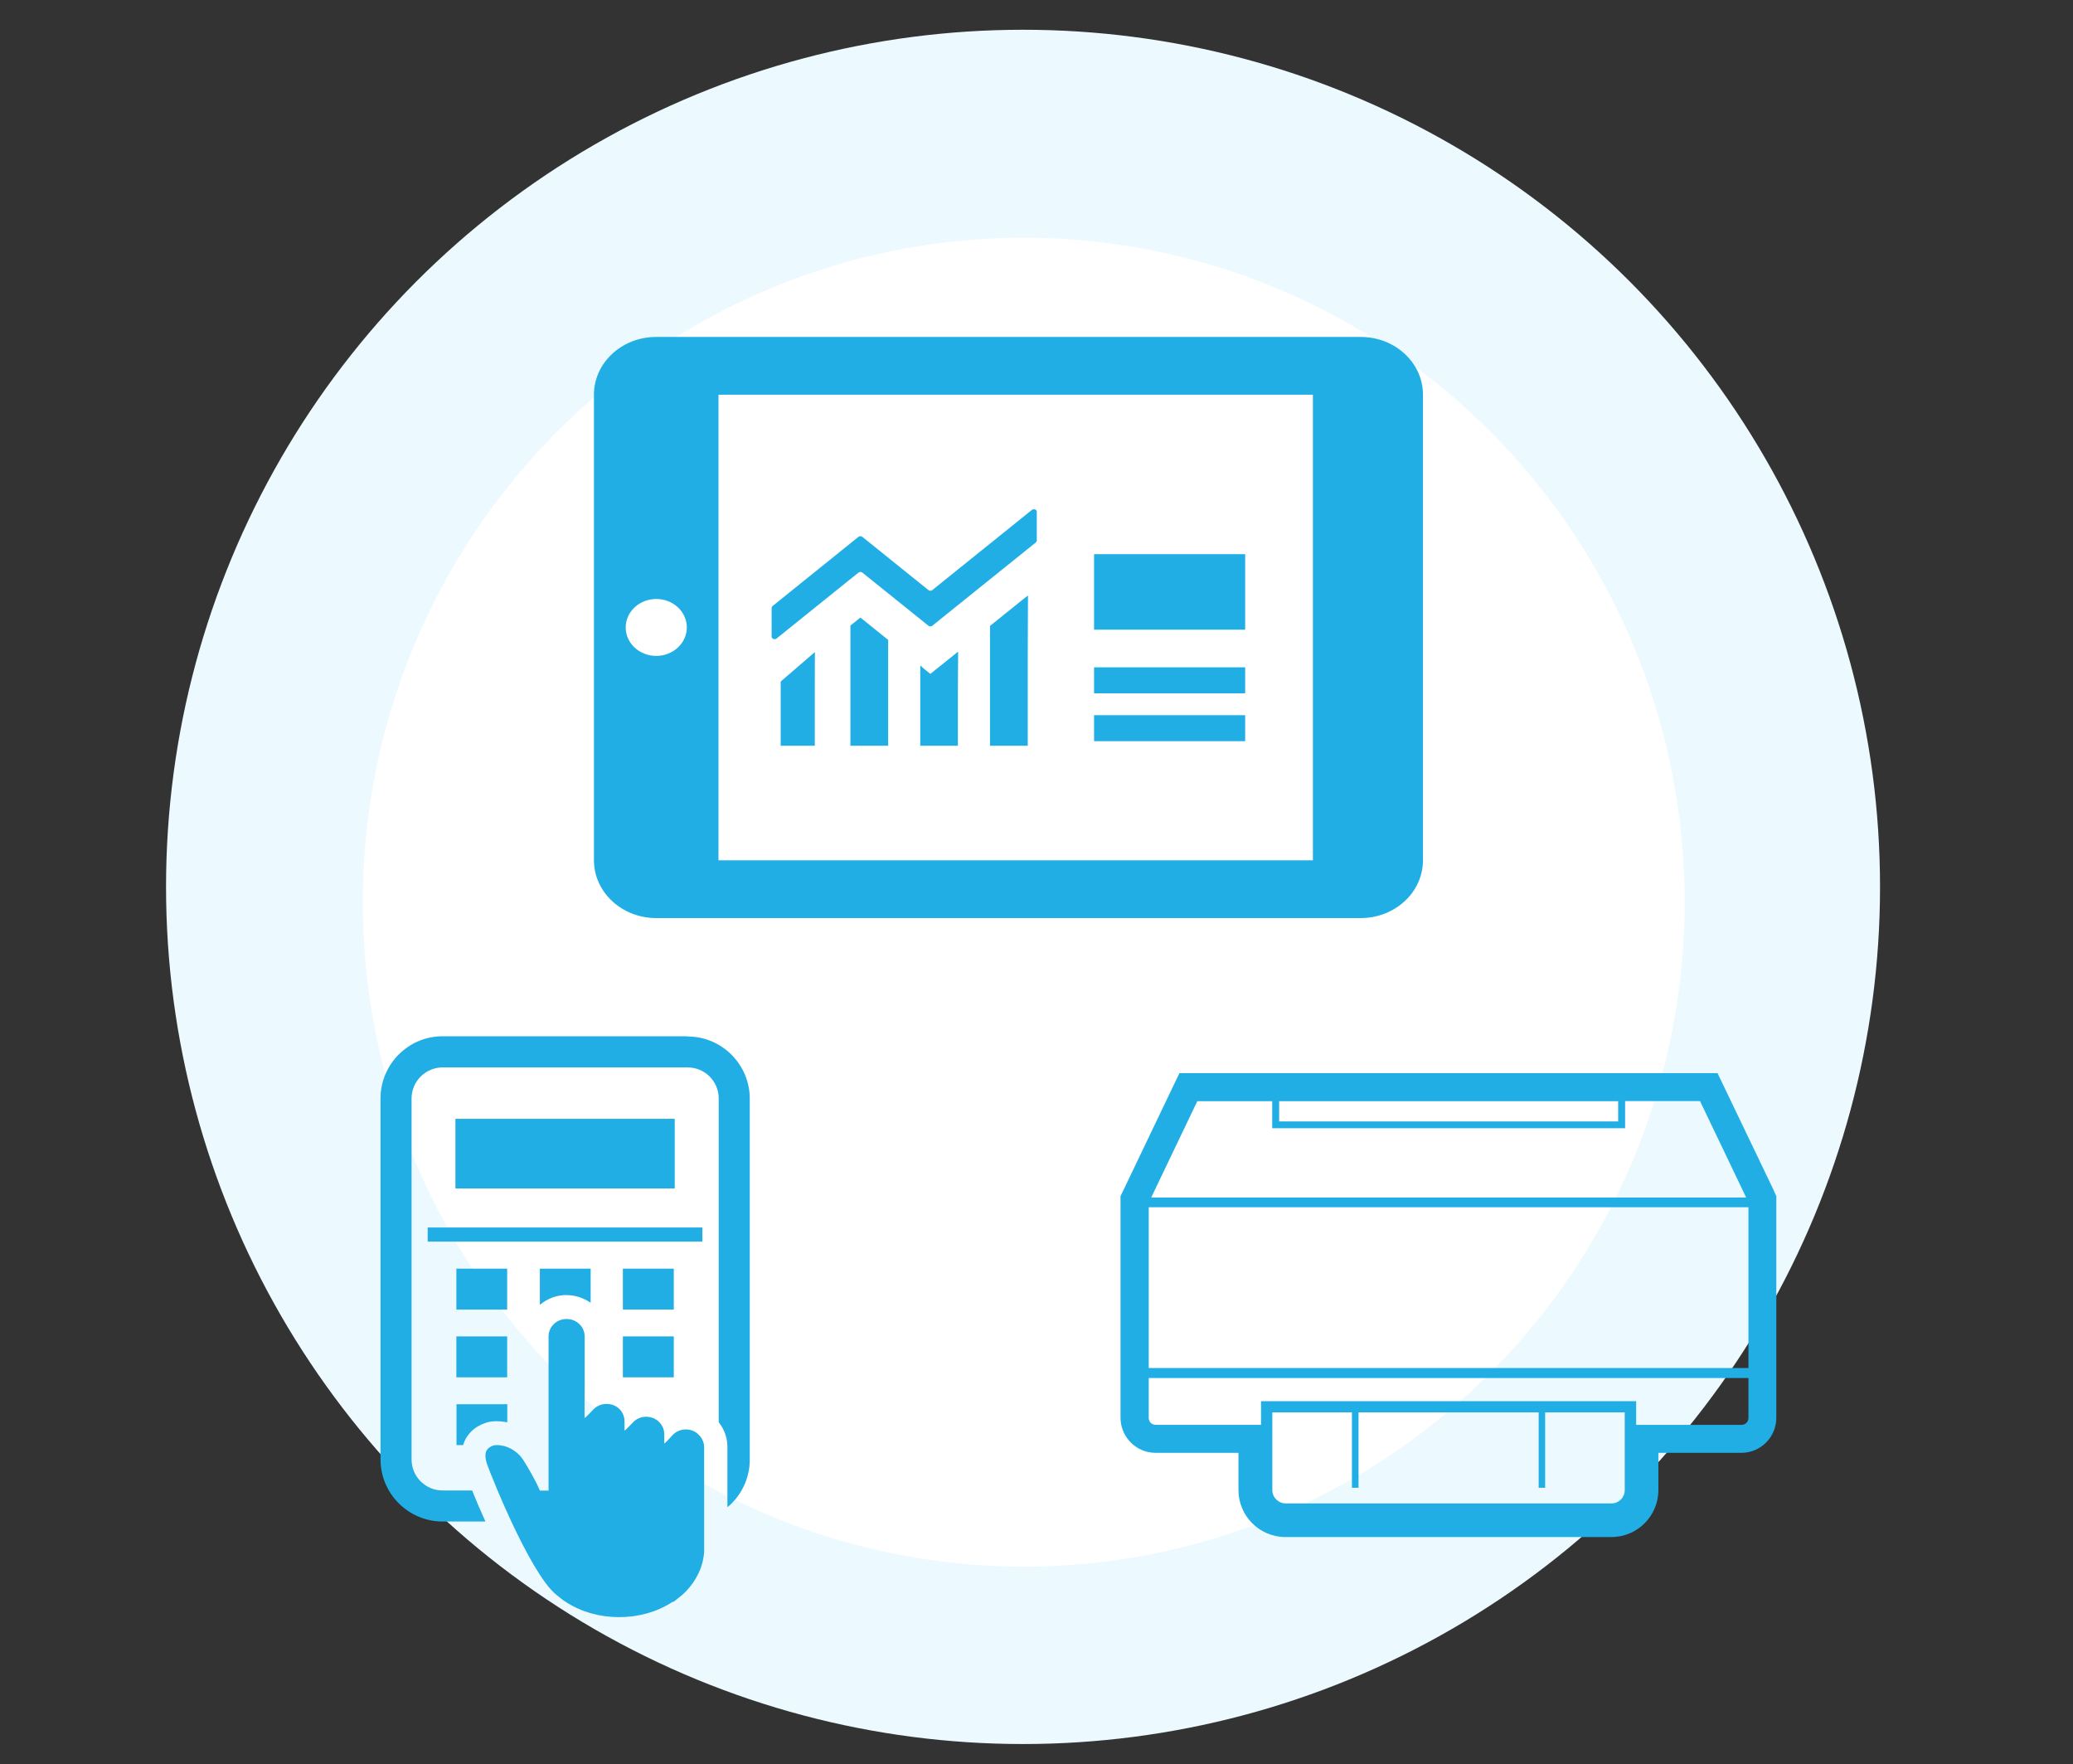
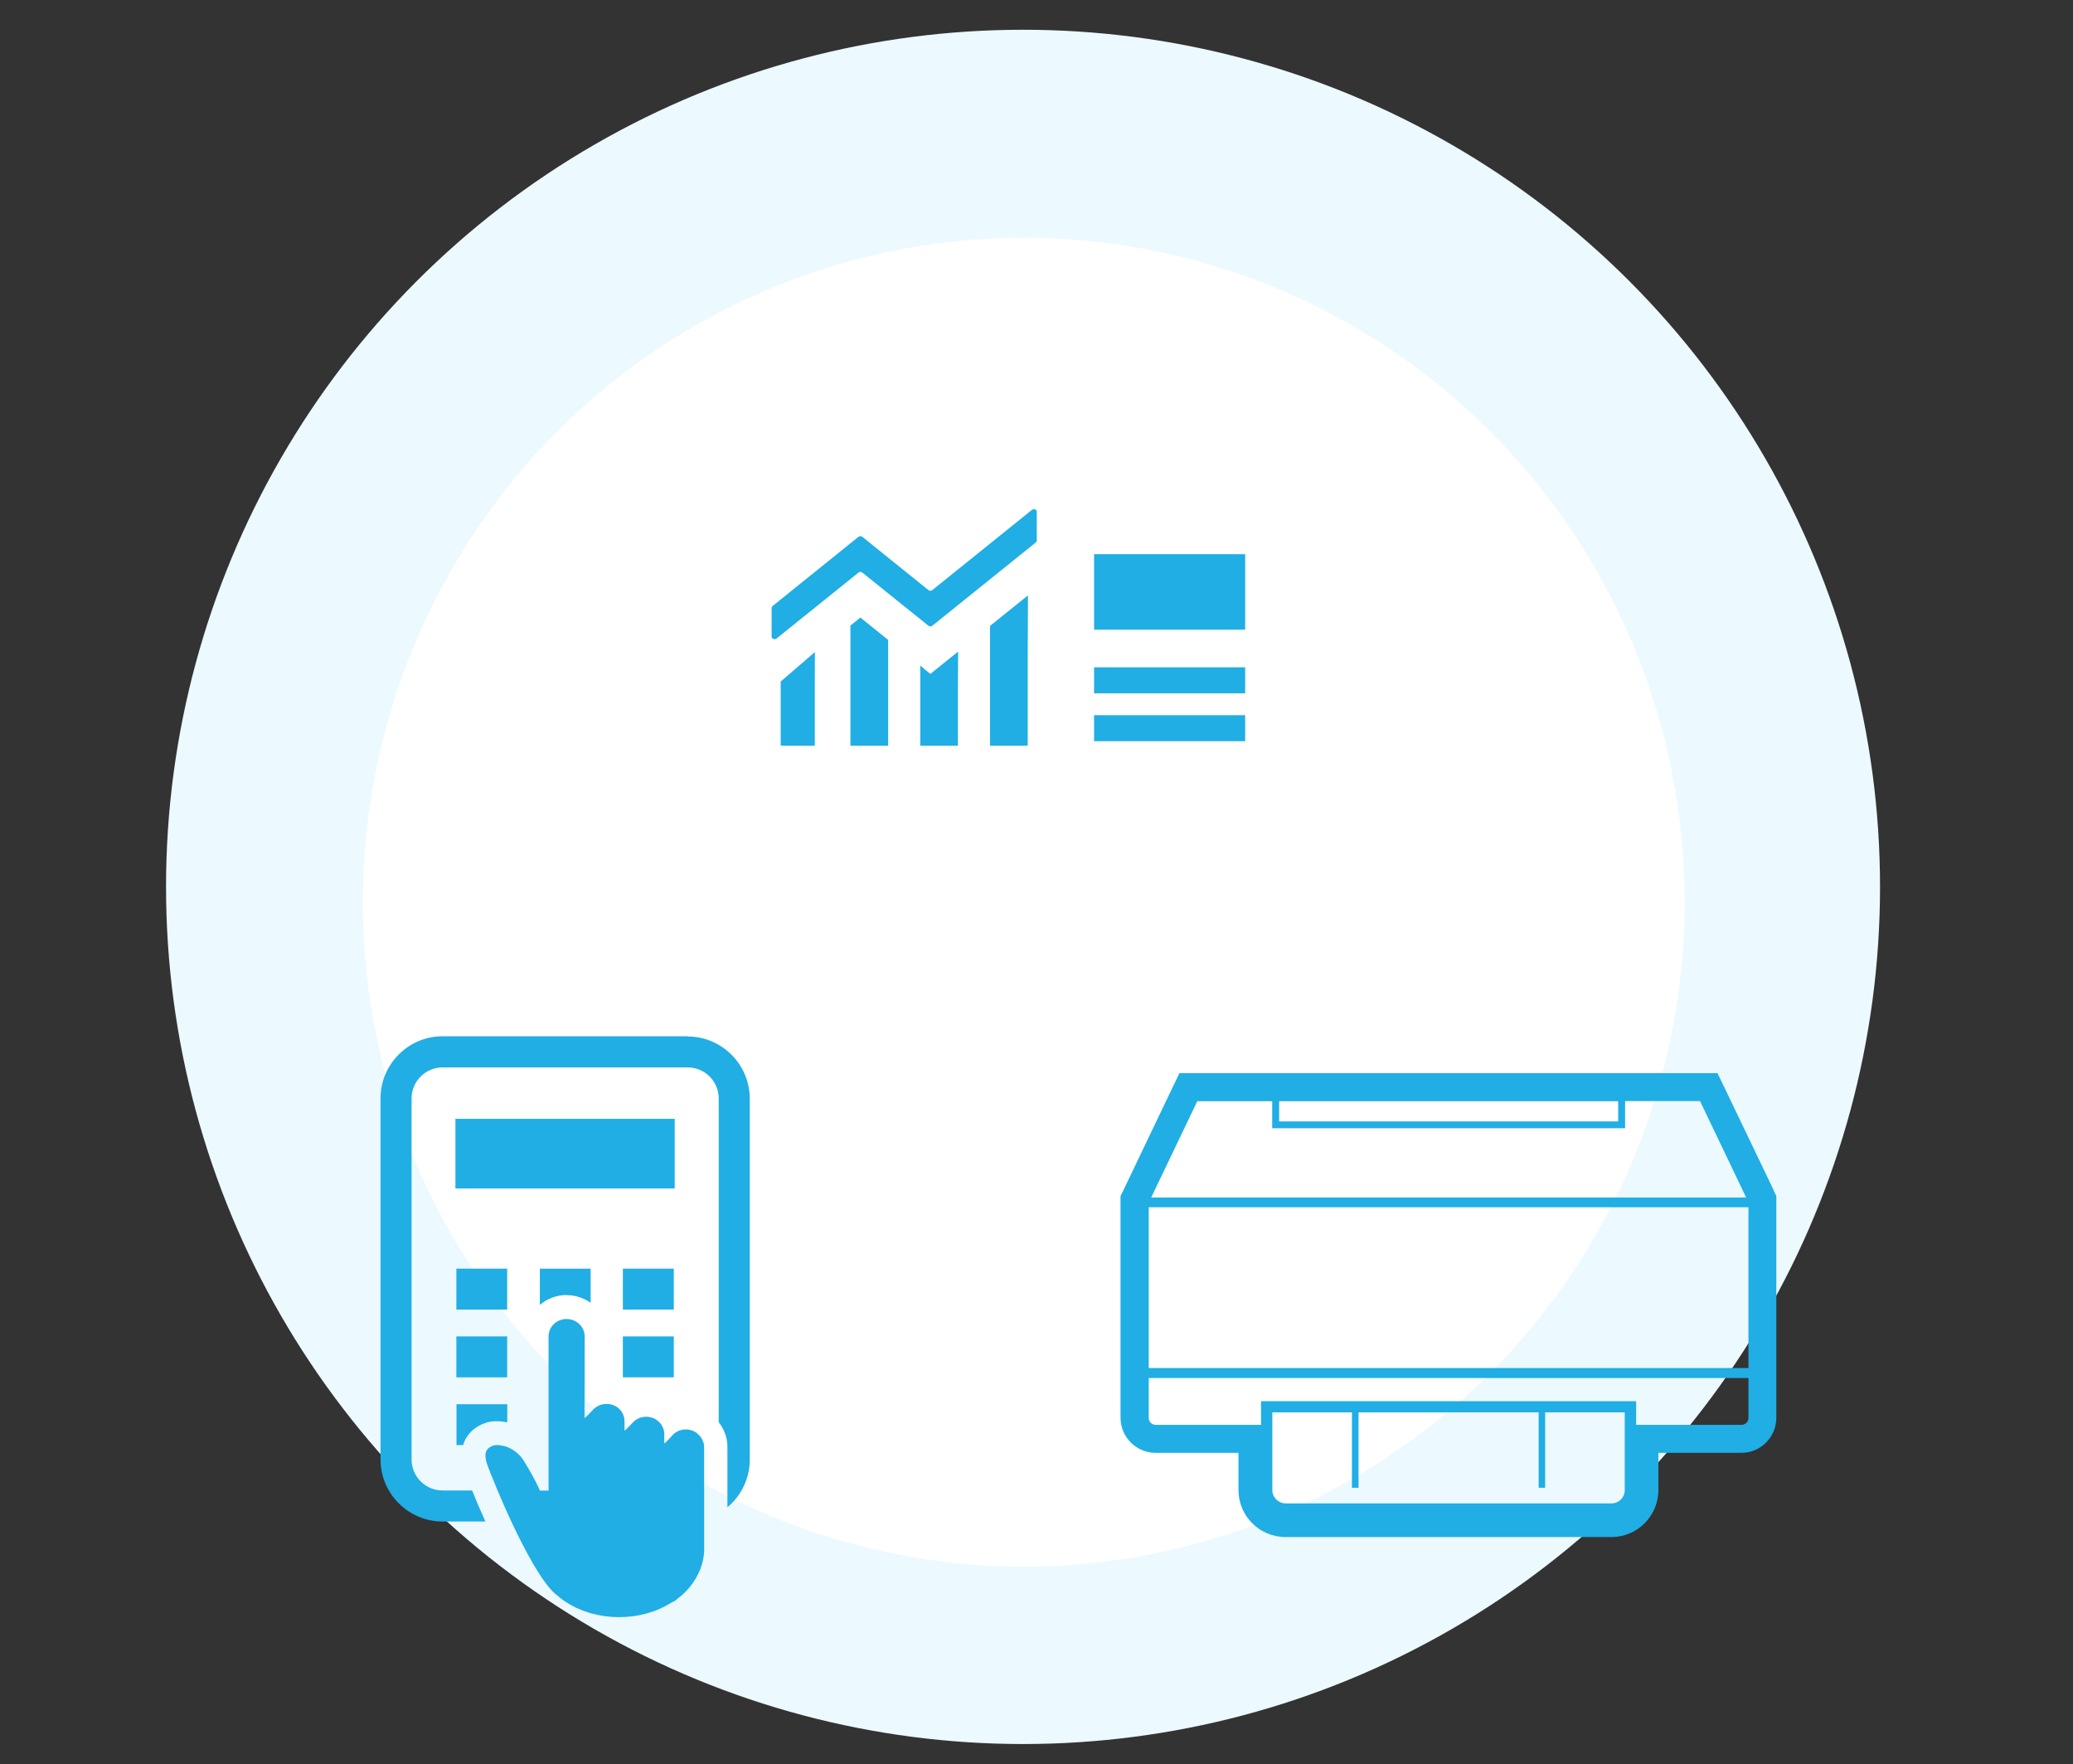
<svg xmlns="http://www.w3.org/2000/svg" id="_レイヤー_1" data-name="レイヤー 1" viewBox="0 0 176.29 150">
  <rect x="0" y="0" width="176.29" height="150" fill="#333333" stroke="none" />
  <defs>
    <style>
      .cls-1 {
        fill: #fff;
      }

      .cls-2 {
        fill: #ecf9ff;
      }

      .cls-3 {
        fill: #20aee5;
      }
    </style>
  </defs>
  <circle class="cls-2" cx="87" cy="75.41" r="72.88" />
  <ellipse class="cls-1" cx="87.06" cy="76.71" rx="56.21" ry="56.5" />
  <path class="cls-3" d="m150.84,101.21l-4.13-8.61-.65-1.35h-45.76l-.65,1.35-4.12,8.61-.24.49v18.85c0,1.64,1.34,2.98,2.98,2.98h7.05v3.16c0,2.21,1.79,4,4,4h27.72c2.2,0,3.99-1.79,3.99-4v-3.16h7.06c1.64,0,2.97-1.34,2.97-2.98v-18.85l-.23-.49Zm-11.71,17.95h0v-.02h-31.89v2.01h-8.96c-.33,0-.59-.26-.59-.59v-3.39h51v3.39c0,.33-.26.59-.58.59h-8.97v-1.98Zm-30.93.93h6.77v6.41h.56v-6.41h15.32v6.41h.55v-6.41h6.77v6.61c0,.62-.5,1.13-1.12,1.13h-27.72c-.62,0-1.13-.51-1.13-1.13,0,0,0-6.61,0-6.61Zm40.49-3.79v.02h-51v-13.67h51v13.65h0Zm-.21-14.48h-50.58s3.92-8.19,3.92-8.19h6.37v2.28h0s0,0,0,0v.02h29.99s0,0,0,0h.02v-2.31h6.37l2.74,5.72,1.18,2.47Zm-39.7-6.47v-1.72h28.83v1.72h-28.83Z" />
  <g>
-     <path class="cls-3" d="m58.48,88.11h-20.84c-2.91,0-5.28,2.37-5.28,5.29v30.69c0,2.91,2.37,5.28,5.28,5.28h3.64c-.46-1.01-.85-1.94-1.13-2.64h-2.51c-1.46,0-2.64-1.18-2.64-2.64v-30.69c0-1.46,1.19-2.64,2.64-2.64h20.84c1.46,0,2.64,1.18,2.64,2.64v27.53l.02.02s.04.05.05.08c.08.11.17.22.23.34.28.5.44,1.06.44,1.67v5.1s0,0,0,0v.02c1.16-.97,1.9-2.43,1.9-4.05v-30.69c0-2.91-2.37-5.29-5.28-5.29Z" />
-     <polygon class="cls-3" points="59.73 105.57 59.73 104.37 36.53 104.37 36.39 104.37 36.39 104.37 36.37 104.37 36.37 105.55 36.37 105.56 36.37 105.56 36.37 105.57 59.73 105.57" />
+     <path class="cls-3" d="m58.48,88.11h-20.84c-2.91,0-5.28,2.37-5.28,5.29v30.69c0,2.91,2.37,5.28,5.28,5.28h3.64c-.46-1.01-.85-1.94-1.13-2.64h-2.51c-1.46,0-2.64-1.18-2.64-2.64v-30.69c0-1.46,1.19-2.64,2.64-2.64h20.84c1.46,0,2.64,1.18,2.64,2.64v27.53l.02.02s.04.05.05.08c.08.11.17.22.23.34.28.5.44,1.06.44,1.67v5.1v.02c1.16-.97,1.9-2.43,1.9-4.05v-30.69c0-2.91-2.37-5.29-5.28-5.29Z" />
    <polygon class="cls-3" points="57.38 101.05 57.38 95.13 38.73 95.13 38.73 101.02 38.73 101.03 38.73 101.03 38.73 101.05 57.38 101.05" />
    <polygon class="cls-3" points="43.13 111.35 43.13 107.87 38.81 107.87 38.81 111.32 38.81 111.34 38.81 111.34 38.81 111.35 43.13 111.35" />
    <path class="cls-3" d="m48.18,110.12c.63,0,1.22.17,1.74.46.1.06.2.11.29.18h0s.01,0,.02,0v-2.89h-4.32v3.08c.61-.52,1.41-.84,2.29-.84Z" />
    <polygon class="cls-3" points="57.3 107.89 57.3 107.87 52.97 107.87 52.97 111.35 57.3 111.35 57.3 107.91 57.3 107.89" />
    <polygon class="cls-3" points="43.13 117.11 43.13 113.63 38.84 113.63 38.82 113.63 38.82 113.63 38.81 113.63 38.81 117.08 38.81 117.1 38.81 117.1 38.81 117.11 43.13 117.11" />
    <polygon class="cls-3" points="53 113.63 52.99 113.63 52.99 113.63 52.97 113.63 52.97 117.11 57.3 117.11 57.3 113.67 57.3 113.65 57.3 113.65 57.3 113.63 53 113.63" />
    <path class="cls-3" d="m39.45,122.67s.03-.06.04-.1c.14-.34.35-.61.57-.84.37-.37.81-.6,1.16-.72.3-.12.65-.17,1.03-.17.25,0,.53.03.8.08.02,0,.05,0,.07.01h0s.01,0,.02,0v-1.53h-4.32v3.47h.57c.02-.07.05-.14.07-.21Z" />
    <path class="cls-3" d="m59.31,121.89c-.26-.22-.61-.35-.99-.35s-.74.14-1.02.38c-.04.03-.07.06-.1.1l-.11.12-.3.32-.13.13-.17.15v-.33s0-.48,0-.48c0-.27-.08-.52-.21-.73-.26-.44-.76-.74-1.33-.74-.43,0-.83.17-1.12.48l-.42.43-.13.13-.17.15v-.33s0-.48,0-.48c0-.21-.05-.4-.12-.57-.13-.31-.37-.57-.68-.73-.22-.11-.46-.17-.73-.17-.43,0-.83.17-1.13.48l-.22.23-.2.21-.14.13-.06.06-.12.09v-1.14s.01-1.82.01-1.82v-3.98c0-.82-.69-1.48-1.54-1.48s-1.53.66-1.53,1.48v9.27s0,1.53,0,1.53v2.31h-.74l-.06-.14s-.19-.46-.64-1.26c-.18-.33-.41-.72-.69-1.17-.04-.05-.07-.11-.11-.16-.14-.2-.3-.36-.47-.5-.03-.03-.05-.05-.08-.06-.16-.13-.34-.24-.51-.32h0c-.24-.12-.48-.19-.7-.22-.14-.03-.26-.04-.38-.04-.15,0-.26.02-.32.04-.01,0-.03,0-.03.01-.03,0-.05.01-.07.03-.37.15-.46.37-.5.44-.06.15-.08.32-.06.5,0,.01,0,.03,0,.04.03.3.14.61.25.88.12.33.28.73.48,1.2.1.23.2.48.3.74.34.81.74,1.71,1.17,2.64,1.21,2.57,2.66,5.27,3.81,6.2.28.23.57.47.88.66,1.29.82,2.83,1.25,4.47,1.25s3.18-.43,4.47-1.25l.1-.06h.07l.05-.04c.11-.07.2-.16.3-.24.04-.03.08-.06.11-.09.09-.08.2-.14.28-.22.45-.41.84-.88,1.14-1.39.15-.26.28-.53.39-.8.1-.28.19-.57.24-.86.04-.19.06-.38.08-.57,0-.08,0-.15,0-.23v-8.7c0-.2-.04-.39-.12-.56-.09-.23-.24-.42-.43-.57Z" />
  </g>
  <g>
    <polygon class="cls-3" points="69.29 55.48 69.29 55.45 66.39 57.95 66.39 63.41 69.29 63.41 69.29 58.7 69.3 55.47 69.29 55.48" />
    <polygon class="cls-3" points="72.32 53.19 72.32 63.41 75.53 63.41 75.53 54.41 73.17 52.51 72.32 53.19" />
    <polygon class="cls-3" points="105.89 56.76 105.89 56.76 105.89 56.76 105.89 56.74 93.04 56.74 93.04 58.95 105.89 58.95 105.89 56.76" />
    <polygon class="cls-3" points="105.89 47.16 105.89 47.14 105.89 47.14 105.89 47.12 93.04 47.12 93.04 53.54 105.89 53.54 105.89 47.16" />
    <polygon class="cls-3" points="105.89 60.83 105.89 60.83 105.89 60.83 105.89 60.81 93.04 60.81 93.04 63.02 105.89 63.02 105.89 60.83" />
    <path class="cls-3" d="m66.04,54.29l6.96-5.6c.1-.08.25-.08.34,0l5.61,4.51c.1.08.25.08.34,0l8.8-7.08s.08-.1.08-.15v-2.46c0-.19-.26-.28-.42-.15l-8.46,6.81c-.1.08-.25.08-.34,0l-5.61-4.52c-.1-.08-.25-.08-.34,0l-7.3,5.88s-.08.1-.08.15v2.46c0,.06.03.11.08.15.1.08.25.08.34,0Z" />
    <polygon class="cls-3" points="81.46 55.44 81.46 55.42 79.12 57.3 78.61 56.89 78.28 56.6 78.28 56.62 78.26 56.6 78.26 63.41 81.46 63.41 81.46 58.61 81.48 55.43 81.46 55.44" />
    <polygon class="cls-3" points="87.4 50.67 87.4 50.64 84.19 53.22 84.19 63.41 87.4 63.41 87.4 55.73 87.42 50.65 87.4 50.67" />
-     <path class="cls-3" d="m115.72,28.65h-59.92c-2.92,0-5.29,2.2-5.29,4.91v39.59c0,2.71,2.37,4.91,5.29,4.91h59.92c2.92,0,5.29-2.2,5.29-4.91v-39.59c0-2.71-2.37-4.91-5.29-4.91Zm-59.91,27.12c-1.44,0-2.6-1.08-2.6-2.42s1.17-2.42,2.6-2.42,2.6,1.08,2.6,2.42c0,1.33-1.17,2.42-2.6,2.42Zm55.84,17.28v.1h-50.55v-39.59h50.55v39.49h0Z" />
  </g>
</svg>